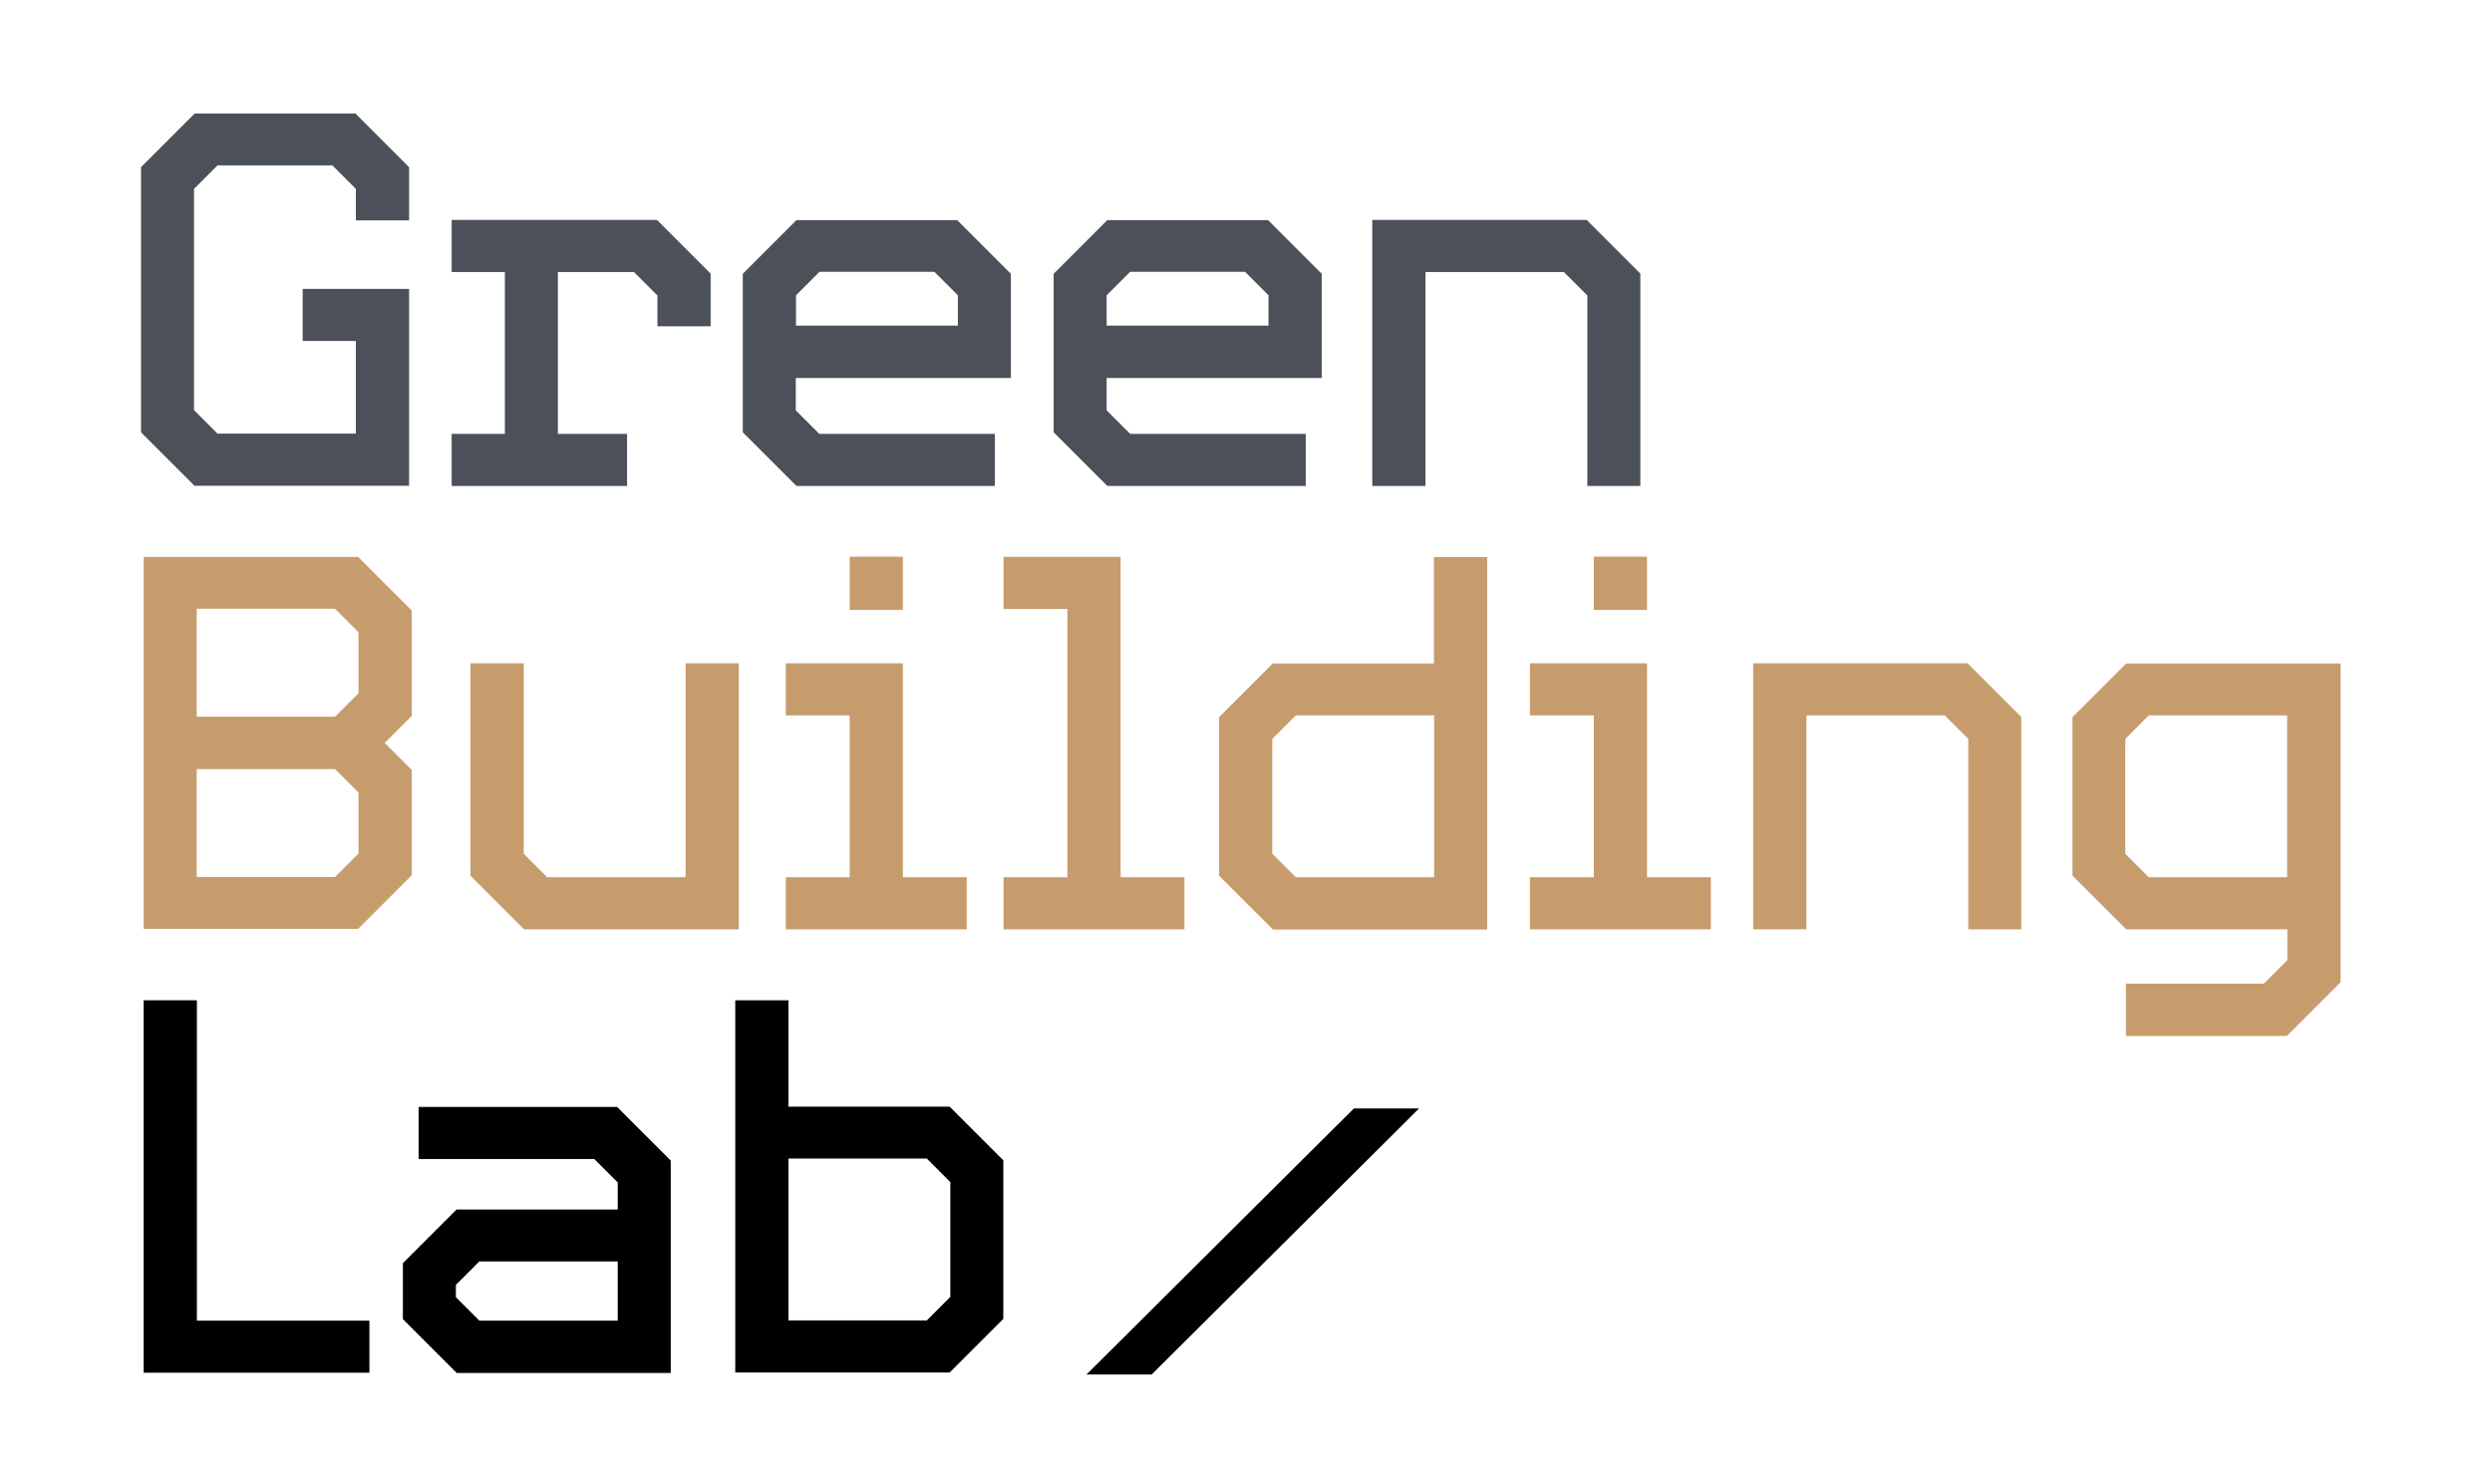
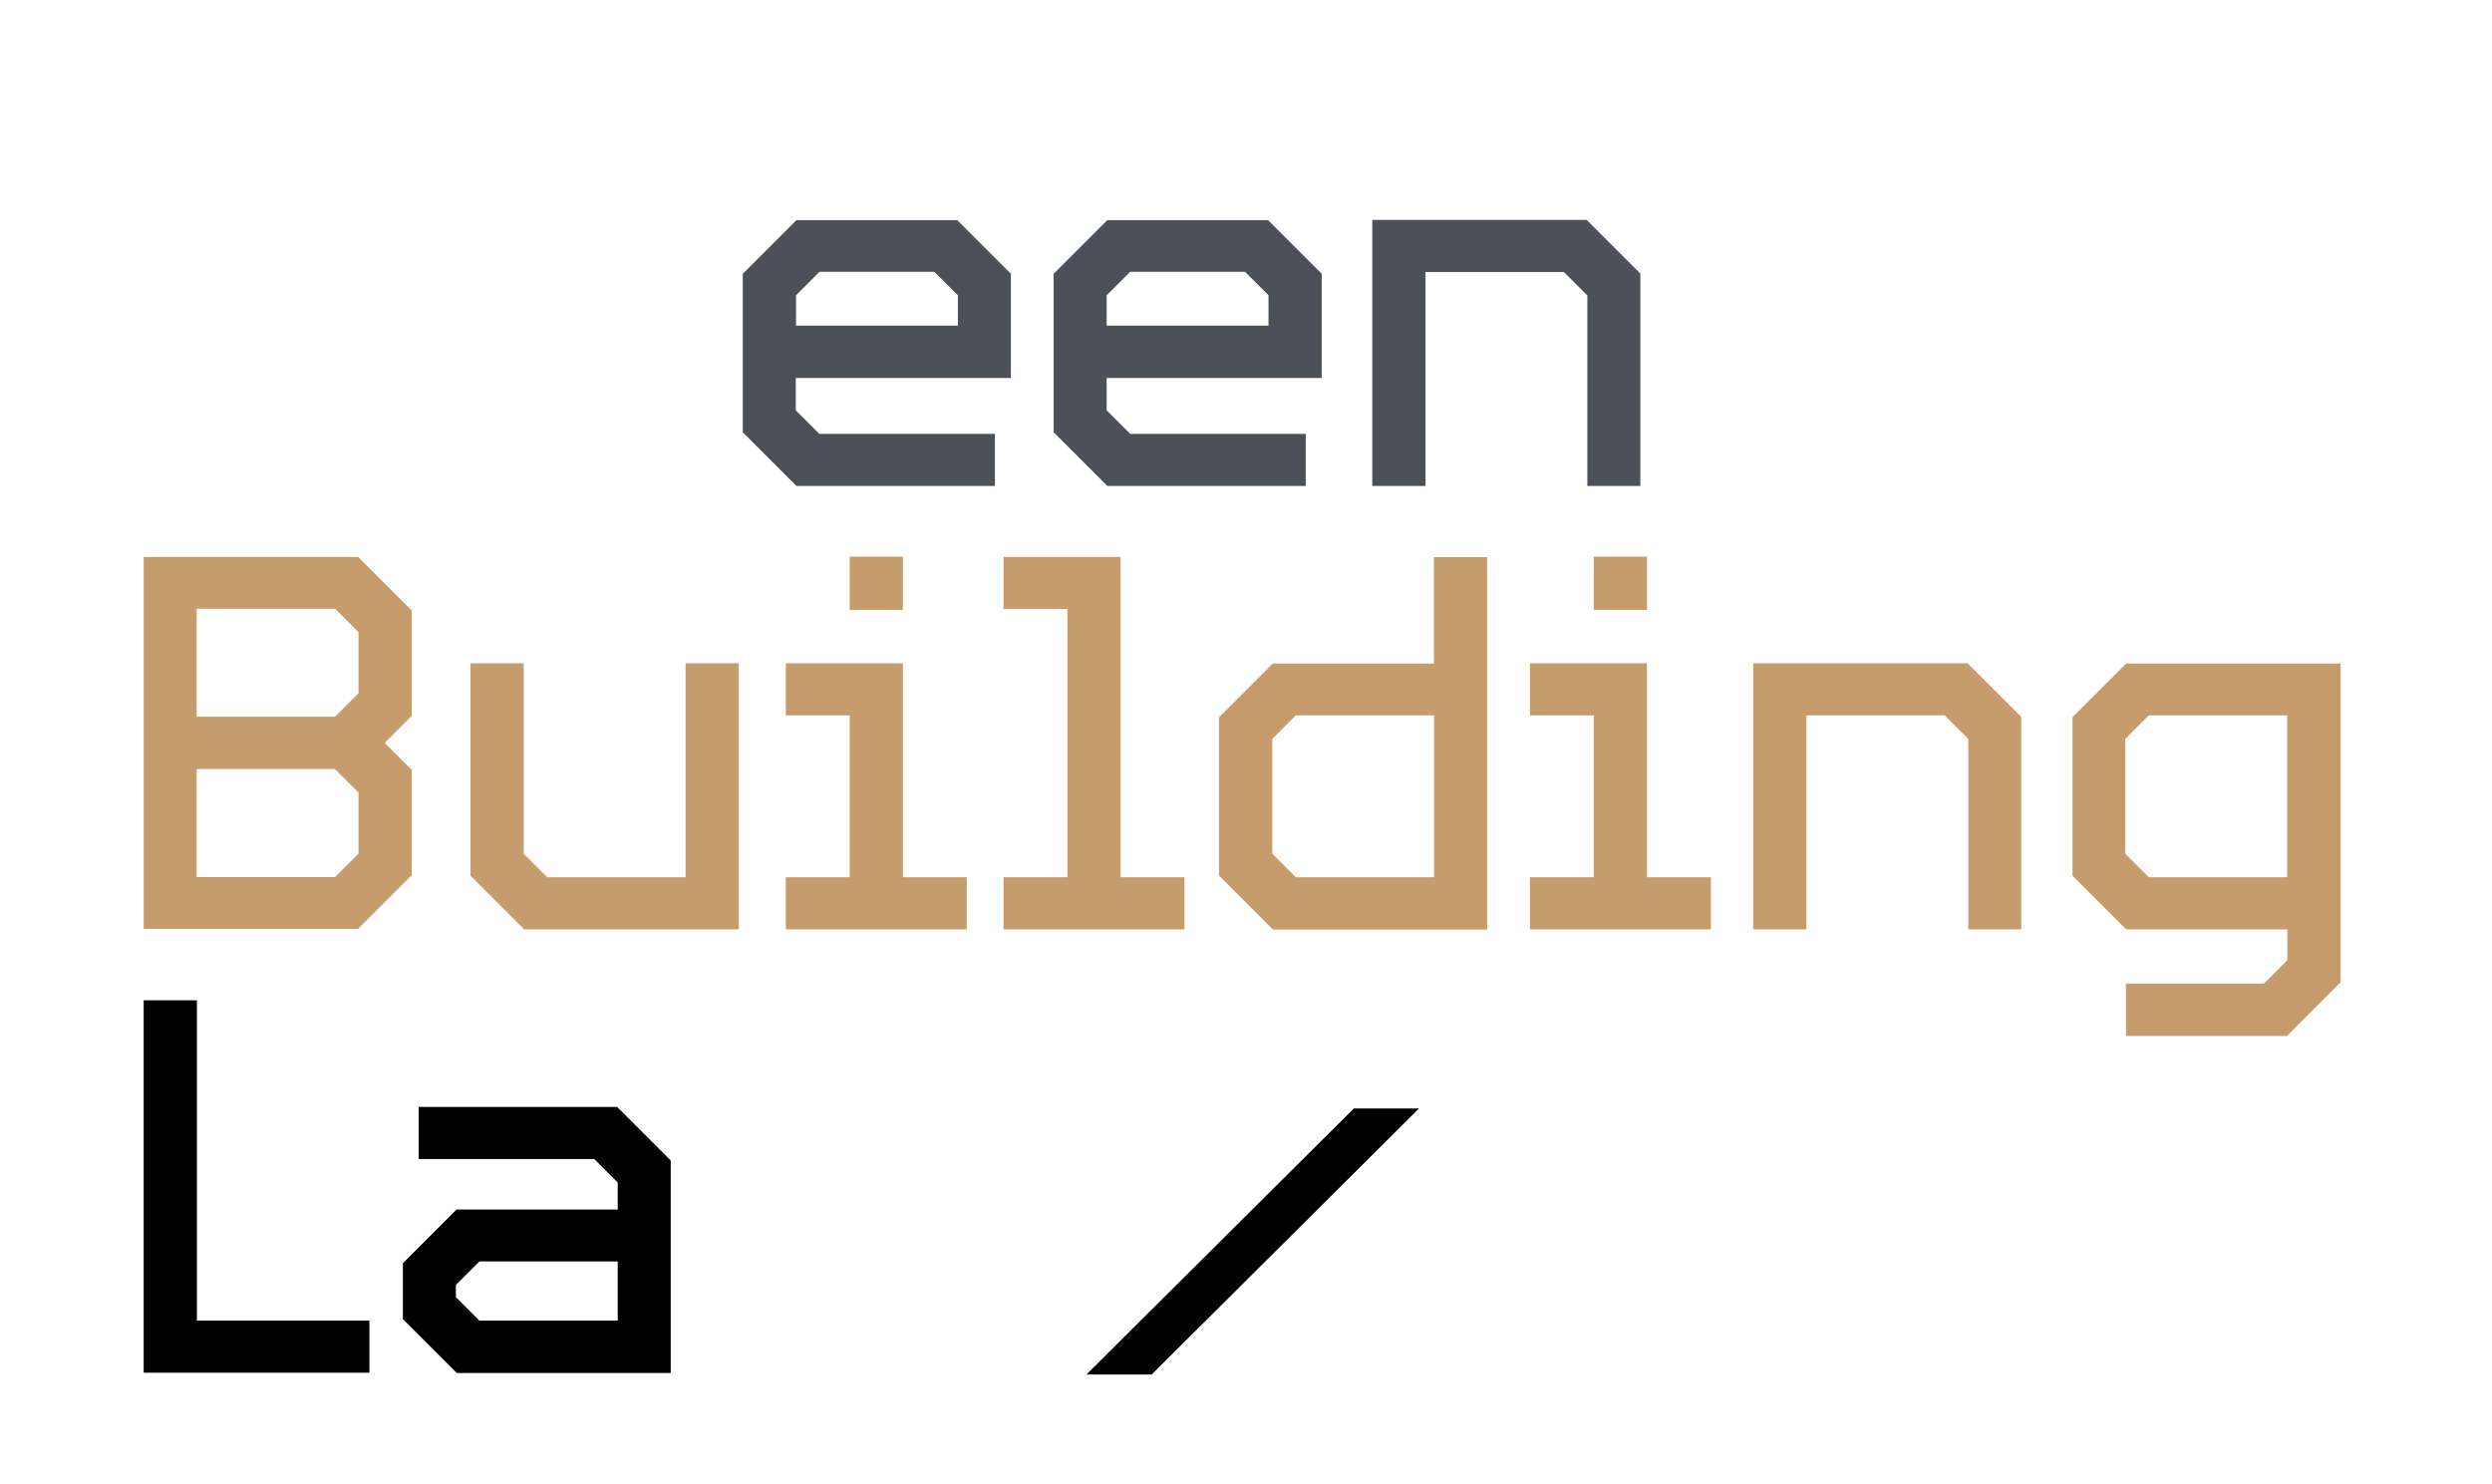
<svg xmlns="http://www.w3.org/2000/svg" id="Layer_1" viewBox="0 0 112.39 66.93">
  <defs>
    <style> .cls-1 { fill: #4b5059; } .cls-2 { fill: #c69c6d; } </style>
  </defs>
  <g>
-     <path class="cls-1" d="M8.78,21.92l-2.42-2.42V7.54l2.42-2.42h7.25l2.42,2.42v2.4h-2.4v-1.42l-1.06-1.06h-5.18l-1.06,1.06v9.98l1.06,1.06h6.24v-4.18h-2.4v-2.35h4.8v8.88h-9.67Z" />
-     <path class="cls-1" d="M20.37,21.92v-2.35h2.4v-7.3h-2.4v-2.35h9.26l2.42,2.42v2.38h-2.4v-1.39l-1.06-1.06h-3.43v7.3h3.12v2.35h-7.92Z" />
    <path class="cls-1" d="M35.92,21.92l-2.42-2.42v-7.15l2.42-2.42h7.25l2.42,2.42v4.7h-9.7v1.46l1.06,1.06h7.92v2.35h-8.95ZM43.2,13.32l-1.06-1.06h-5.18l-1.06,1.06v1.37h7.3v-1.37Z" />
    <path class="cls-1" d="M49.94,21.92l-2.42-2.42v-7.15l2.42-2.42h7.25l2.42,2.42v4.7h-9.7v1.46l1.06,1.06h7.92v2.35h-8.95ZM57.21,13.32l-1.06-1.06h-5.18l-1.06,1.06v1.37h7.3v-1.37Z" />
    <path class="cls-1" d="M71.59,21.92v-8.59l-1.06-1.06h-6.24v9.65h-2.4v-12h9.67l2.42,2.42v9.58h-2.4Z" />
    <path class="cls-2" d="M6.48,41.92v-16.8h9.67l2.42,2.42v4.75l-1.22,1.22,1.22,1.22v4.75l-2.42,2.42H6.48ZM16.17,28.52l-1.06-1.06h-6.24v4.87h6.24l1.06-1.06v-2.76ZM16.17,35.75l-1.06-1.06h-6.24v4.87h6.24l1.06-1.06v-2.76Z" />
    <path class="cls-2" d="M23.64,41.92l-2.42-2.42v-9.58h2.4v8.59l1.06,1.06h6.24v-9.65h2.4v12h-9.67Z" />
    <path class="cls-2" d="M35.44,41.92v-2.35h2.88v-7.3h-2.88v-2.35h5.28v9.65h2.88v2.35h-8.16ZM38.32,27.51v-2.4h2.4v2.4h-2.4Z" />
    <path class="cls-2" d="M45.26,41.92v-2.35h2.88v-12.1h-2.88v-2.35h5.28v14.45h2.88v2.35h-8.16Z" />
    <path class="cls-2" d="M57.4,41.92l-2.42-2.42v-7.15l2.42-2.42h7.27v-4.8h2.4v16.8h-9.67ZM64.68,32.27h-6.24l-1.06,1.06v5.18l1.06,1.06h6.24v-7.3Z" />
    <path class="cls-2" d="M69,41.92v-2.35h2.88v-7.3h-2.88v-2.35h5.28v9.65h2.88v2.35h-8.16ZM71.88,27.51v-2.4h2.4v2.4h-2.4Z" />
    <path class="cls-2" d="M88.77,41.92v-8.59l-1.06-1.06h-6.24v9.65h-2.4v-12h9.67l2.42,2.42v9.58h-2.4Z" />
    <path class="cls-2" d="M95.88,46.72v-2.35h6.22l1.06-1.06v-1.39h-7.27l-2.42-2.42v-7.15l2.42-2.42h9.67v14.38l-2.42,2.42h-7.25ZM103.15,32.27h-6.24l-1.06,1.06v5.18l1.06,1.06h6.24v-7.3Z" />
    <path d="M6.48,61.92v-16.8h2.4v14.45h7.78v2.35H6.48Z" />
    <path d="M20.59,61.92l-2.42-2.42v-2.52l2.42-2.42h7.27v-1.22l-1.06-1.06h-7.92v-2.35h8.95l2.42,2.42v9.58h-9.67ZM27.86,56.9h-6.24l-1.06,1.06v.55l1.06,1.06h6.24v-2.66Z" />
-     <path d="M33.16,61.92v-16.8h2.4v4.8h7.27l2.42,2.42v7.15l-2.42,2.42h-9.67ZM42.86,53.32l-1.06-1.06h-6.24v7.3h6.24l1.06-1.06v-5.18Z" />
  </g>
  <path d="M49,62l12.06-12h2.94l-12.06,12h-2.94Z" />
</svg>